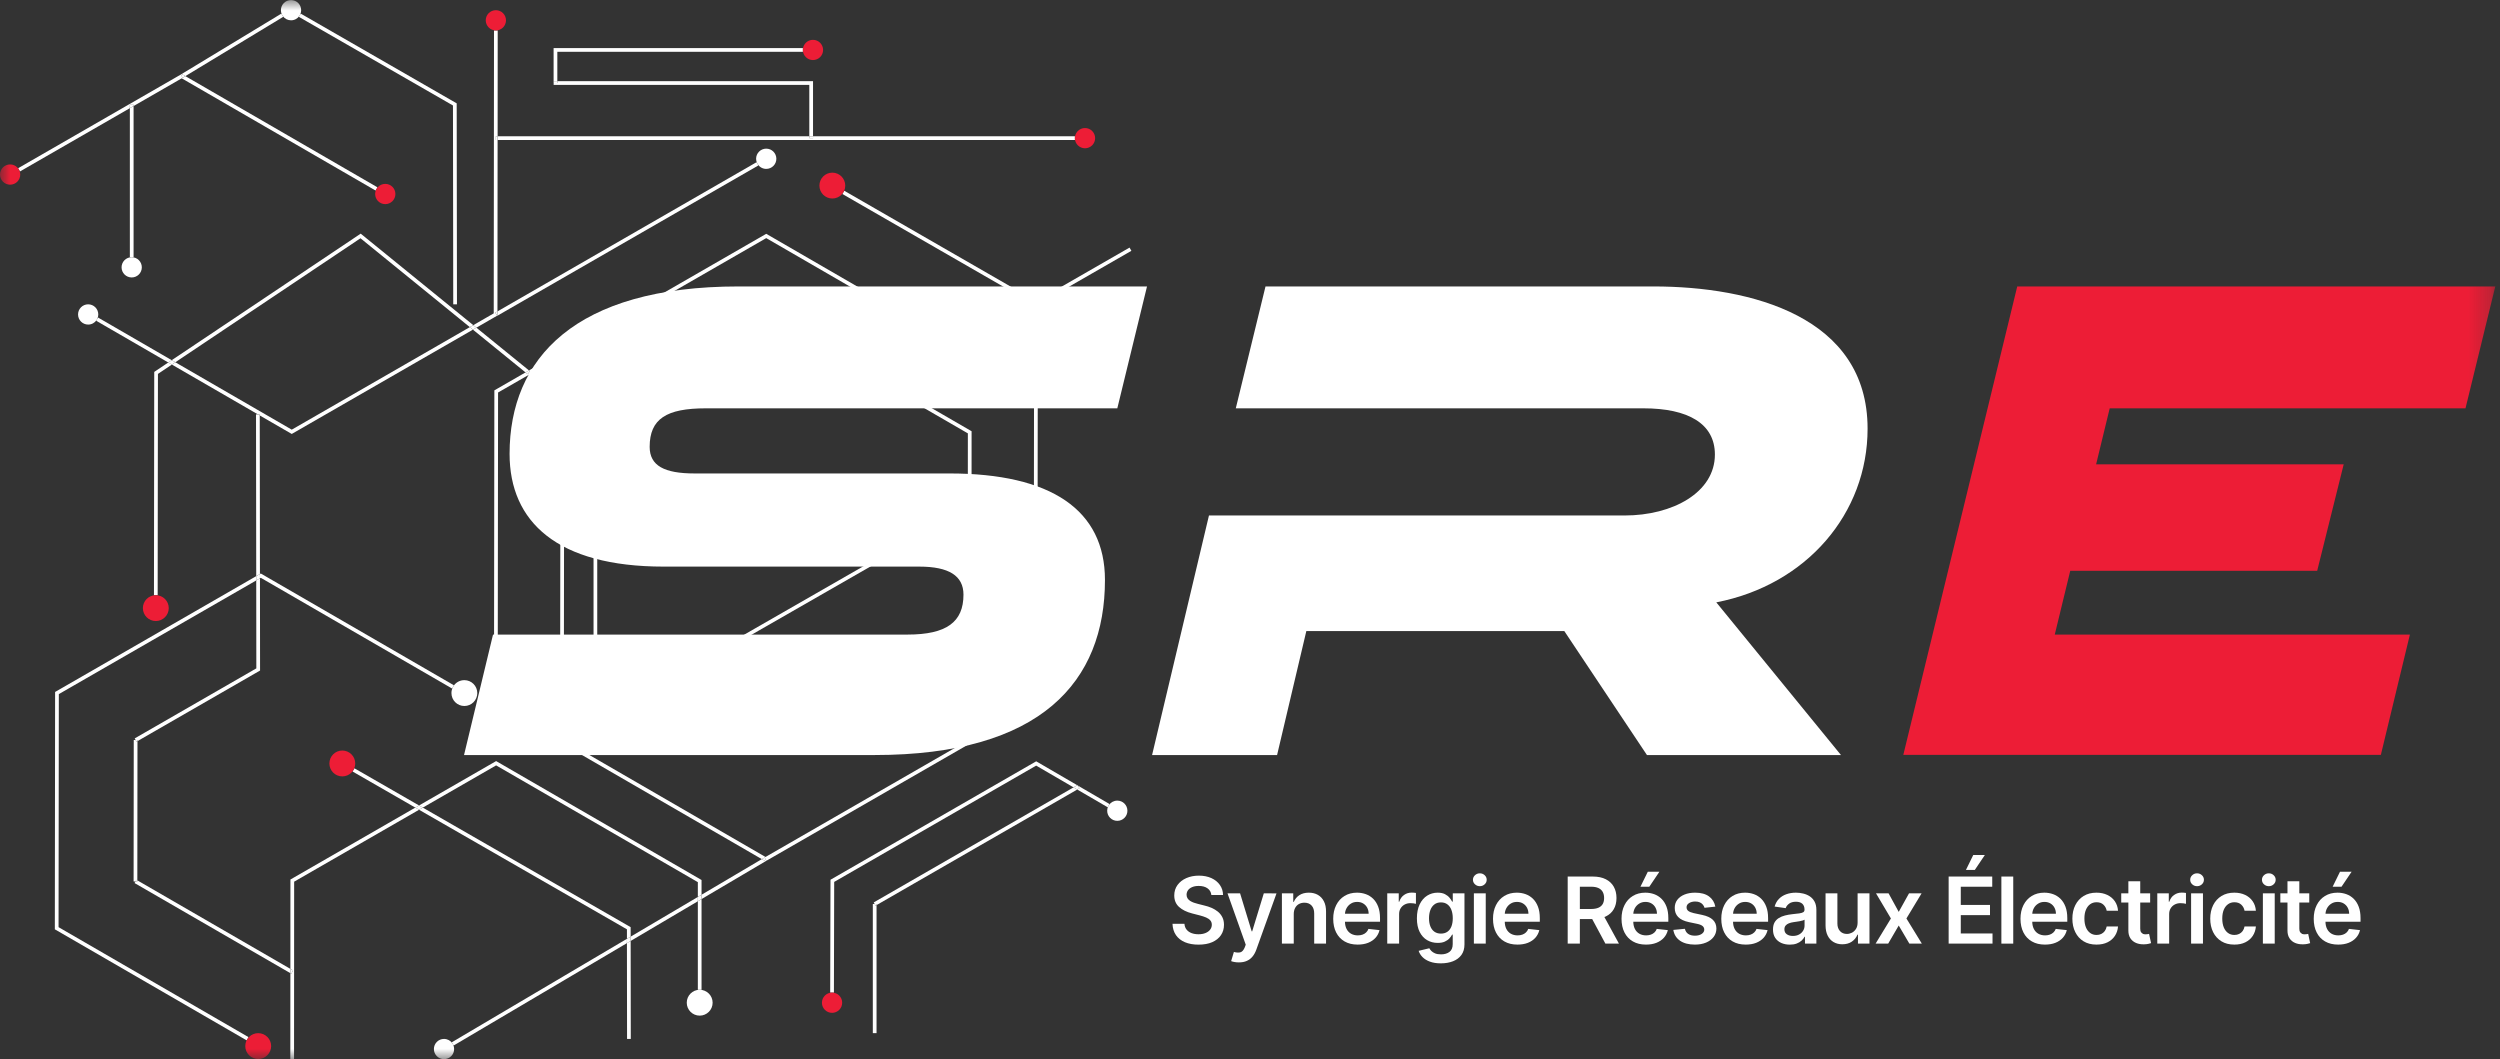
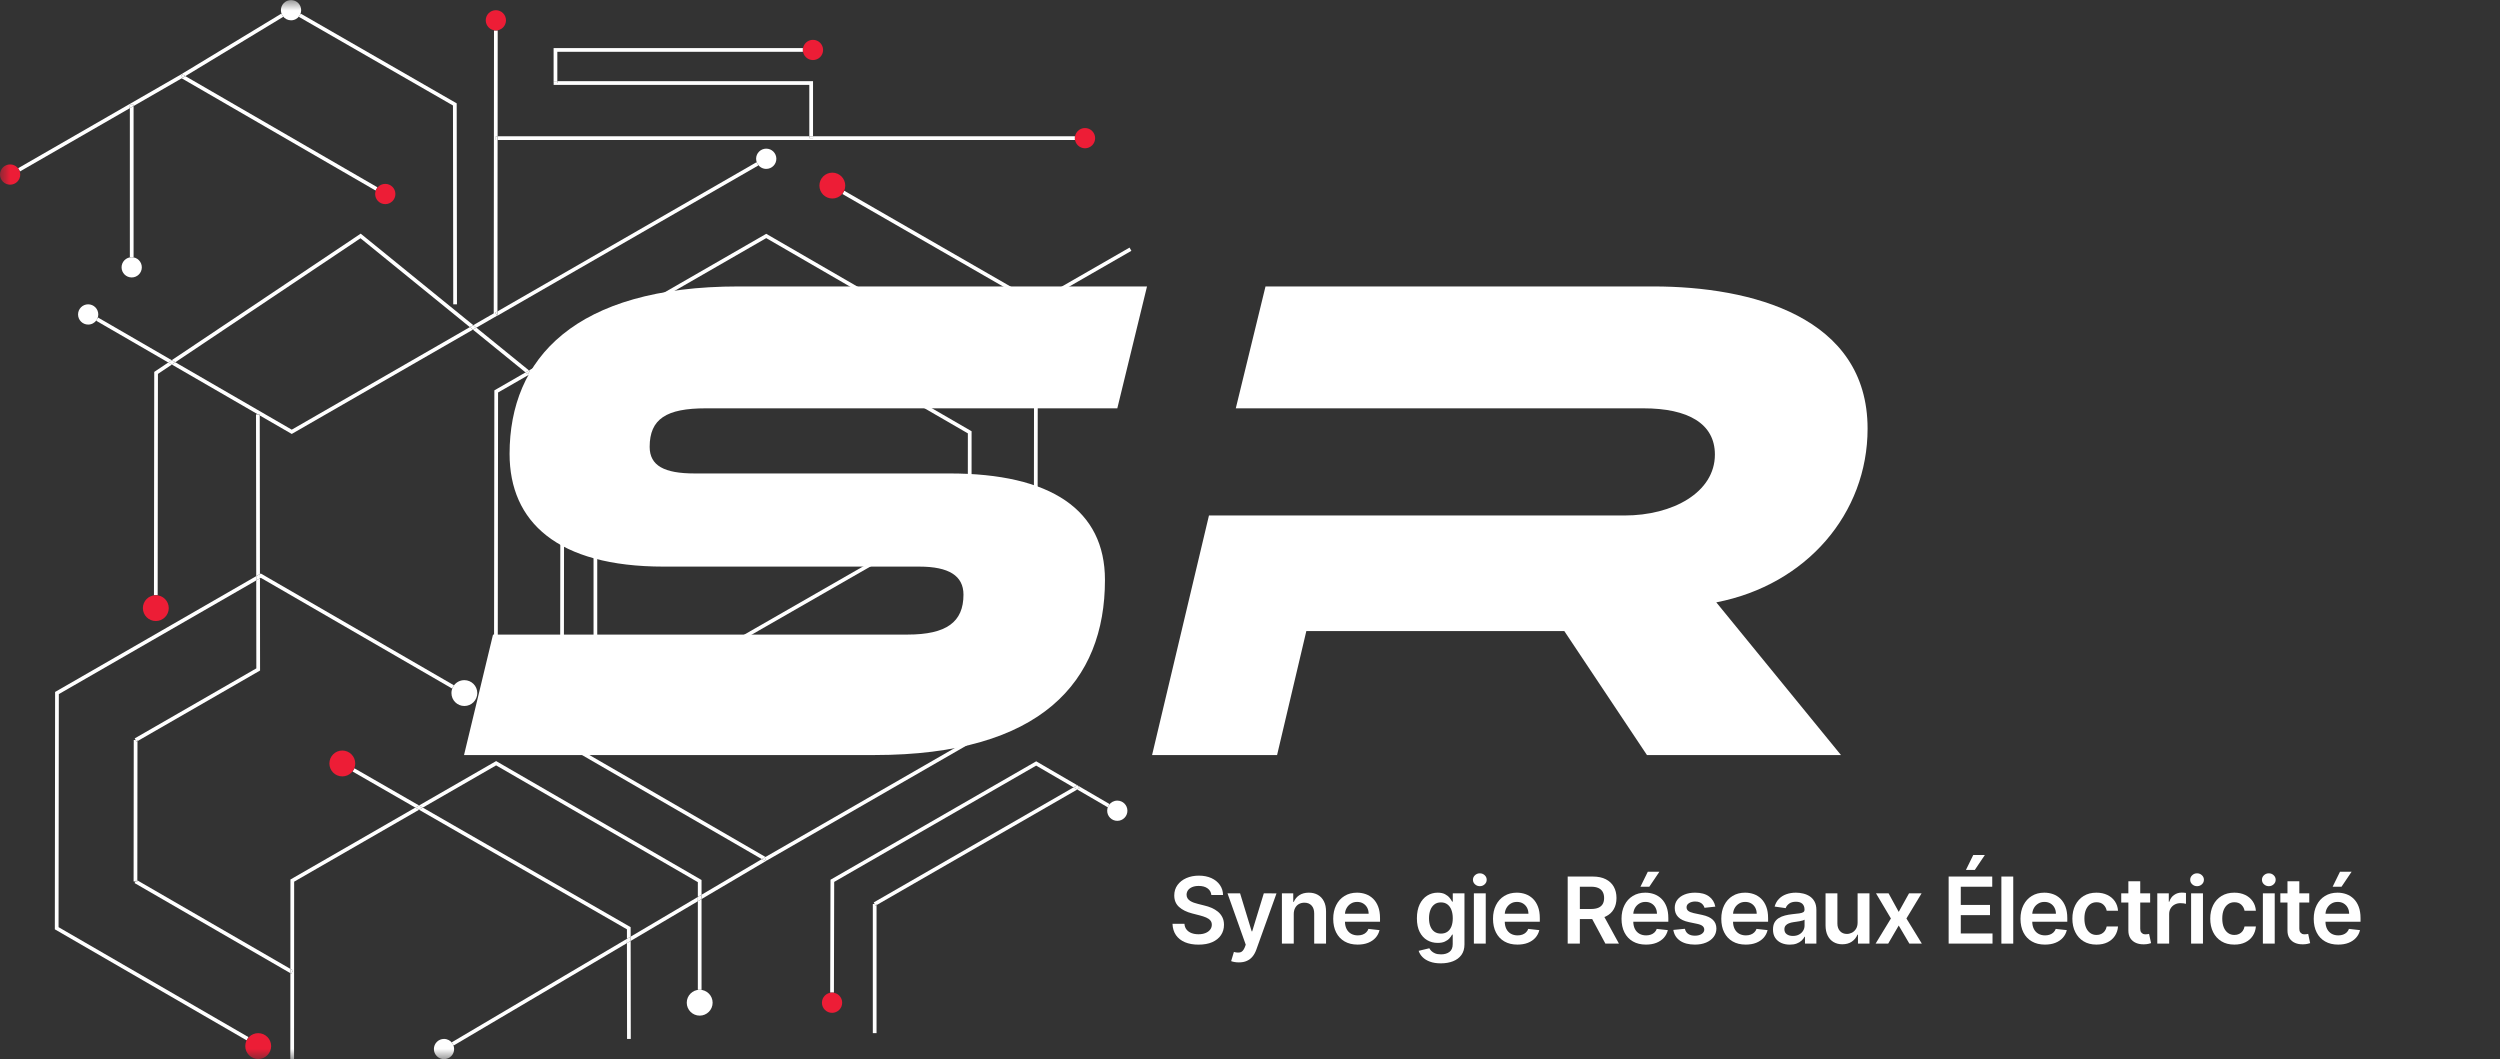
<svg xmlns="http://www.w3.org/2000/svg" width="118" height="50" viewBox="0 0 118 50" fill="none">
  <rect x="0" y="0" width="118" height="50" fill="#333333" stroke="none" />
  <g clip-path="url(#clip0_40_1017)">
    <g clip-path="url(#clip1_40_1017)">
      <g clip-path="url(#clip2_40_1017)">
        <mask id="mask0_40_1017" style="mask-type:luminance" maskUnits="userSpaceOnUse" x="0" y="0" width="118" height="50">
          <path d="M117.778 0.003H0V49.992H117.778V0.003Z" fill="white" />
        </mask>
        <g mask="url(#mask0_40_1017)">
          <path d="M36.176 40.627L36.177 40.626L36.132 40.551L36.088 40.475L35.958 40.551L23.316 33.233L23.334 18.425L24.805 17.578L24.904 17.659L25.015 17.522L24.968 17.484L36.166 11.036L48.982 18.454L48.965 33.263L36.176 40.627ZM26.704 34.991L36.132 40.449L48.789 33.161L48.806 18.556L36.166 11.239L23.509 18.526L23.492 33.132L26.528 34.889L26.484 34.915L26.572 35.067L26.704 34.991Z" fill="white" />
          <path d="M23.465 14.909L23.462 14.903L23.479 14.893L23.48 14.698L35.709 7.656L35.738 7.705C35.746 7.724 35.757 7.741 35.768 7.758L35.797 7.808L23.465 14.909Z" fill="white" />
          <path d="M17.728 8.994L8.577 3.697L6.305 5.005V4.947H6.129V5.106L0.943 8.092L0.855 7.94L8.533 3.519L8.531 3.52L8.623 3.67L8.749 3.593L17.816 8.842L17.728 8.994Z" fill="white" />
          <path d="M11.642 49.105L2.588 43.864L2.601 32.66L12.094 27.194L12.094 27.397L2.777 32.762L2.764 43.762L11.73 48.953L11.642 49.105ZM21.339 32.499L12.31 27.273L12.27 27.296L12.269 27.093L12.31 27.07L21.427 32.347L21.416 32.365C21.398 32.392 21.381 32.422 21.366 32.452L21.339 32.499Z" fill="white" />
          <path d="M39.361 46.85L39.185 46.849L39.199 41.524L48.908 35.934L50.847 37.063L50.671 37.164L48.907 36.137L39.374 41.626L39.361 46.85ZM52.282 38.103L50.846 37.266L50.95 37.206L50.878 37.081L52.37 37.951L52.348 37.989C52.331 38.013 52.316 38.038 52.304 38.065L52.282 38.103Z" fill="white" />
          <path d="M29.597 49.037L29.591 44.516L29.767 44.413L29.773 49.037L29.597 49.037ZM29.591 44.312L29.591 43.864L19.779 38.221L19.956 38.119L29.766 43.762L29.767 44.209L29.591 44.312ZM19.603 38.119L16.641 36.415L16.728 36.263L19.779 38.018L19.603 38.119Z" fill="white" />
          <path d="M7.442 28.093L7.267 28.093L7.28 17.554L7.943 17.11L8.112 17.208L7.455 17.648L7.442 28.093ZM24.805 17.578L22.322 15.56L22.485 15.466L24.968 17.484L24.805 17.578Z" fill="white" />
          <path d="M24.903 17.659L24.804 17.578L24.967 17.484L25.014 17.522L24.903 17.659Z" fill="white" />
          <path d="M8.275 17.099L8.105 17.001L17.025 11.028L22.339 15.347L22.176 15.441L17.015 11.246L8.275 17.099Z" fill="white" />
          <path d="M13.77 20.483L12.259 19.609V19.559L12.174 19.559L8.112 17.208L8.275 17.099L13.771 20.28L22.175 15.441L22.322 15.56L13.77 20.483ZM7.943 17.11L4.54 15.14L4.555 15.114C4.57 15.093 4.583 15.07 4.594 15.046L4.628 14.988L8.105 17.001L7.943 17.11ZM22.485 15.466L22.339 15.347L23.304 14.791L23.317 1.437H23.492L23.488 6.433H23.404V6.609H23.487L23.48 14.697L23.378 14.756L23.462 14.903L22.485 15.466Z" fill="white" />
          <path d="M23.462 14.903L23.378 14.756L23.48 14.698L23.48 14.893L23.462 14.903Z" fill="white" />
          <path d="M8.112 17.208L7.942 17.11L8.105 17.001L8.275 17.099L8.112 17.208ZM22.322 15.56L22.175 15.441L22.338 15.347L22.485 15.466L22.322 15.56Z" fill="white" />
          <path d="M6.305 12.14H6.129V5.106L6.305 5.005V12.14Z" fill="white" />
          <path d="M6.129 5.106V4.947H6.305V5.005L6.129 5.106Z" fill="white" />
          <path d="M48.907 14.423L39.761 9.157L39.848 9.004L48.907 14.22L53.314 11.686L53.402 11.838L48.907 14.423Z" fill="white" />
          <path d="M13.879 49.992H13.703L13.706 45.934L13.747 45.958L13.835 45.806L13.706 45.731L13.708 41.513L19.603 38.119L19.779 38.221L13.884 41.615L13.879 49.992ZM32.938 42.336V41.637L23.417 36.126L19.956 38.119L19.779 38.018L23.417 35.923L33.113 41.536V42.232L32.938 42.336Z" fill="white" />
          <path d="M19.779 38.221L19.602 38.119L19.779 38.018L19.955 38.119L19.779 38.221Z" fill="white" />
          <path d="M33.113 46.718H32.938V42.54L33.113 42.436V46.718Z" fill="white" />
          <path d="M26.616 31.029L26.44 31.029L26.453 20.331L36.163 14.741L45.859 20.354L45.854 31.029L45.679 31.029L45.681 24.102L45.81 24.028L45.723 23.875L45.681 23.899L45.683 20.455L36.162 14.944L28.146 19.56H28.015V19.635L26.629 20.433L26.616 31.029Z" fill="white" />
          <path d="M28.19 31.029H28.015V19.635L28.146 19.56H28.19V31.029Z" fill="white" />
          <path d="M28.015 19.635V19.56H28.146L28.015 19.635Z" fill="white" />
          <path d="M21.412 49.348L21.389 49.309C21.377 49.284 21.362 49.259 21.346 49.236L21.322 49.197L29.591 44.312L29.591 44.516L21.412 49.348ZM29.767 44.413L29.767 44.209L32.938 42.336V42.54L29.767 44.413Z" fill="white" />
          <path d="M29.591 44.516L29.591 44.312L29.766 44.209L29.767 44.413L29.591 44.516Z" fill="white" />
          <path d="M33.113 42.436V42.232L35.958 40.551L36.132 40.652L36.176 40.627L33.113 42.436Z" fill="white" />
          <path d="M36.132 40.652L35.958 40.551L36.088 40.475L36.132 40.551L36.177 40.626L36.177 40.627L36.132 40.652Z" fill="white" />
          <path d="M32.938 42.54V42.336L33.113 42.232V42.436L32.938 42.54Z" fill="white" />
          <path d="M6.49 34.98L6.49 34.929H6.402L6.358 34.852L12.099 31.547L12.094 27.397L12.27 27.296L12.275 31.649L6.49 34.98ZM12.094 27.194L12.084 19.56H12.174L12.26 19.609L12.269 27.093L12.094 27.194Z" fill="white" />
          <path d="M12.094 27.397L12.094 27.194L12.269 27.093L12.27 27.296L12.094 27.397Z" fill="white" />
          <path d="M12.259 19.609L12.174 19.56L12.259 19.559V19.609Z" fill="white" />
          <path d="M6.394 41.604L6.306 41.604L6.313 34.929H6.401L6.445 35.005L6.489 34.98L6.482 41.554L6.438 41.528L6.394 41.604Z" fill="white" />
          <path d="M6.445 35.005L6.401 34.929H6.489L6.489 34.98L6.445 35.005Z" fill="white" />
          <path d="M13.706 45.934L6.351 41.68L6.395 41.604H6.483V41.553L13.706 45.731L13.706 45.934Z" fill="white" />
          <path d="M13.748 45.958L13.706 45.934L13.706 45.731L13.836 45.806L13.748 45.958Z" fill="white" />
          <path d="M6.482 41.604H6.395L6.438 41.528L6.482 41.554V41.604Z" fill="white" />
          <path d="M26.704 34.991L26.528 34.89L45.681 23.899V24.102L26.704 34.991Z" fill="white" />
          <path d="M26.572 35.067L26.484 34.915L26.528 34.889L26.704 34.991L26.572 35.067Z" fill="white" />
          <path d="M45.681 24.102V23.899L45.722 23.875L45.81 24.027L45.681 24.102Z" fill="white" />
          <path d="M50.734 6.609H23.487L23.488 6.433H38.199V6.521H38.375V6.433H50.734V6.609Z" fill="white" />
          <path d="M23.487 6.609H23.404V6.433H23.488L23.487 6.609Z" fill="white" />
          <path d="M38.375 6.433H38.199V4.007H26.132V3.919H26.305V3.831H38.375V6.433Z" fill="white" />
          <path d="M38.199 6.521H38.375V6.433H38.199V6.521Z" fill="white" />
          <path d="M26.132 3.919H26.13V2.27H37.895V2.445H26.306V3.831H26.132V3.919Z" fill="white" />
          <path d="M26.132 3.919H26.305V3.831H26.132V3.919Z" fill="white" />
          <path d="M21.393 14.365L21.38 4.979L14.105 0.795L14.132 0.749C14.145 0.73 14.157 0.709 14.167 0.688L14.193 0.642L21.556 4.878L21.569 14.364L21.393 14.365Z" fill="white" />
          <path d="M7.965 28.703C7.965 29.04 7.691 29.313 7.354 29.313C7.017 29.313 6.744 29.04 6.744 28.703C6.744 28.366 7.017 28.093 7.354 28.093C7.691 28.093 7.965 28.366 7.965 28.703Z" fill="#ED1D36" />
          <path d="M12.798 49.375C12.798 49.712 12.524 49.986 12.187 49.986C11.85 49.986 11.577 49.712 11.577 49.375C11.577 49.038 11.85 48.765 12.187 48.765C12.524 48.765 12.798 49.038 12.798 49.375Z" fill="#ED1D36" />
          <path d="M39.896 8.76C39.896 9.097 39.623 9.37 39.286 9.37C38.949 9.37 38.676 9.097 38.676 8.76C38.676 8.423 38.949 8.149 39.286 8.149C39.623 8.149 39.896 8.423 39.896 8.76Z" fill="#ED1D36" />
          <path d="M18.663 9.157C18.663 9.421 18.449 9.635 18.185 9.635C17.921 9.635 17.707 9.421 17.707 9.157C17.707 8.893 17.921 8.679 18.185 8.679C18.449 8.679 18.663 8.893 18.663 9.157Z" fill="#ED1D36" />
          <path d="M33.025 47.938C32.688 47.938 32.415 47.665 32.415 47.328C32.415 46.99 32.688 46.717 33.025 46.717C33.362 46.717 33.636 46.99 33.636 47.328C33.636 47.665 33.362 47.938 33.025 47.938Z" fill="white" />
          <path d="M8.749 3.593L8.577 3.493L8.532 3.519L13.278 0.644L13.306 0.688C13.319 0.716 13.335 0.742 13.353 0.766L13.369 0.794L8.749 3.593Z" fill="white" />
          <path d="M8.622 3.67L8.531 3.52L8.532 3.519L8.577 3.493L8.749 3.593L8.622 3.67Z" fill="white" />
          <path d="M13.737 0.959C13.58 0.959 13.44 0.883 13.353 0.766L13.306 0.688C13.276 0.626 13.259 0.556 13.259 0.481C13.259 0.217 13.473 0.003 13.737 0.003C14.001 0.003 14.215 0.217 14.215 0.481C14.215 0.555 14.198 0.625 14.168 0.688L14.133 0.749C14.047 0.876 13.901 0.959 13.737 0.959Z" fill="white" />
          <path d="M14.132 0.749L14.167 0.688C14.157 0.709 14.145 0.73 14.132 0.749Z" fill="white" />
          <path d="M13.353 0.766C13.335 0.742 13.319 0.716 13.306 0.688L13.353 0.766Z" fill="white" />
          <path d="M23.883 0.959C23.883 1.223 23.669 1.437 23.405 1.437C23.141 1.437 22.927 1.223 22.927 0.959C22.927 0.695 23.141 0.481 23.405 0.481C23.669 0.481 23.883 0.695 23.883 0.959Z" fill="#ED1D36" />
          <path d="M6.216 13.096C5.952 13.096 5.738 12.882 5.738 12.618C5.738 12.354 5.952 12.14 6.216 12.14C6.48 12.14 6.694 12.354 6.694 12.618C6.694 12.882 6.48 13.096 6.216 13.096Z" fill="white" />
          <path d="M0.956 8.239C0.956 8.503 0.742 8.717 0.478 8.717C0.214 8.717 0 8.503 0 8.239C0 7.975 0.214 7.761 0.478 7.761C0.742 7.761 0.956 7.975 0.956 8.239Z" fill="#ED1D36" />
          <path d="M4.161 15.32C3.898 15.32 3.684 15.106 3.684 14.842C3.684 14.578 3.898 14.364 4.161 14.364C4.425 14.364 4.639 14.578 4.639 14.842C4.639 14.915 4.623 14.985 4.594 15.046L4.554 15.115C4.468 15.239 4.324 15.32 4.161 15.32Z" fill="white" />
          <path d="M4.555 15.115L4.594 15.046C4.583 15.07 4.57 15.093 4.555 15.115Z" fill="white" />
          <path d="M38.85 2.358C38.85 2.622 38.636 2.835 38.372 2.835C38.108 2.835 37.895 2.622 37.895 2.358C37.895 2.094 38.108 1.88 38.372 1.88C38.636 1.88 38.85 2.094 38.85 2.358Z" fill="#ED1D36" />
          <path d="M51.69 6.521C51.69 6.785 51.476 6.999 51.212 6.999C50.949 6.999 50.734 6.785 50.734 6.521C50.734 6.257 50.949 6.043 51.212 6.043C51.476 6.043 51.69 6.257 51.69 6.521Z" fill="#ED1D36" />
-           <path d="M27.006 31.506C27.006 31.77 26.793 31.984 26.529 31.984C26.265 31.984 26.051 31.77 26.051 31.506C26.051 31.243 26.265 31.029 26.529 31.029C26.793 31.029 27.006 31.243 27.006 31.506Z" fill="#ED1D36" />
          <path d="M28.581 31.506C28.581 31.77 28.367 31.984 28.103 31.984C27.839 31.984 27.625 31.77 27.625 31.506C27.625 31.243 27.839 31.029 28.103 31.029C28.367 31.029 28.581 31.243 28.581 31.506Z" fill="#ED1D36" />
          <path d="M20.957 49.992C20.693 49.992 20.48 49.778 20.48 49.514C20.48 49.251 20.693 49.037 20.957 49.037C21.117 49.037 21.259 49.115 21.346 49.236L21.389 49.309C21.419 49.371 21.435 49.441 21.435 49.514C21.435 49.778 21.221 49.992 20.957 49.992Z" fill="white" />
          <path d="M21.388 49.309L21.345 49.236C21.361 49.259 21.376 49.284 21.388 49.309Z" fill="white" />
          <path d="M39.751 47.328C39.751 47.592 39.537 47.806 39.273 47.806C39.009 47.806 38.795 47.592 38.795 47.328C38.795 47.064 39.009 46.85 39.273 46.85C39.537 46.85 39.751 47.064 39.751 47.328Z" fill="#ED1D36" />
          <path d="M52.737 38.744C52.473 38.744 52.259 38.53 52.259 38.267C52.259 38.195 52.275 38.126 52.303 38.065L52.348 37.989C52.434 37.868 52.576 37.789 52.737 37.789C53.001 37.789 53.214 38.003 53.214 38.267C53.214 38.53 53.001 38.744 52.737 38.744Z" fill="white" />
          <path d="M52.304 38.065C52.316 38.039 52.331 38.013 52.348 37.989L52.304 38.065Z" fill="white" />
          <path d="M21.918 33.323C21.581 33.323 21.308 33.05 21.308 32.713C21.308 32.62 21.329 32.531 21.366 32.452L21.416 32.365C21.526 32.206 21.71 32.103 21.918 32.103C22.255 32.103 22.528 32.376 22.528 32.713C22.528 33.05 22.255 33.323 21.918 33.323Z" fill="white" />
          <path d="M21.366 32.452C21.381 32.422 21.397 32.392 21.416 32.365L21.366 32.452Z" fill="white" />
          <path d="M36.166 7.972C36 7.972 35.854 7.887 35.768 7.758L35.738 7.705C35.706 7.641 35.688 7.57 35.688 7.494C35.688 7.23 35.903 7.016 36.166 7.016C36.43 7.016 36.644 7.23 36.644 7.494C36.644 7.758 36.43 7.972 36.166 7.972Z" fill="white" />
          <path d="M35.768 7.758C35.757 7.741 35.746 7.724 35.737 7.705L35.768 7.758Z" fill="white" />
          <path d="M16.767 36.035C16.767 36.373 16.494 36.646 16.157 36.646C15.82 36.646 15.547 36.373 15.547 36.035C15.547 35.698 15.82 35.425 16.157 35.425C16.494 35.425 16.767 35.698 16.767 36.035Z" fill="#ED1D36" />
          <path d="M41.373 48.765H41.197V42.67H41.285L41.329 42.747L41.373 42.721V48.765Z" fill="white" />
          <path d="M41.372 42.721V42.671H41.284L41.24 42.594L50.67 37.165L50.845 37.267L41.372 42.721ZM50.877 37.082L50.846 37.063L50.861 37.054L50.877 37.082Z" fill="white" />
          <path d="M50.846 37.266L50.671 37.164L50.847 37.063L50.878 37.082L50.95 37.207L50.846 37.266Z" fill="white" />
          <path d="M41.329 42.747L41.285 42.67H41.373V42.721L41.329 42.747Z" fill="white" />
          <path d="M44.815 22.347C49.608 22.347 52.154 24.067 52.154 27.373C52.154 32.167 49.146 35.638 41.277 35.638H21.902L23.271 29.952H42.831C44.682 29.952 45.476 29.357 45.476 28.067C45.476 27.174 44.782 26.744 43.393 26.744H31.326C26.3 26.744 24.052 24.629 24.052 21.422C24.052 16.926 27.127 13.52 34.863 13.52H54.139L52.737 19.273H33.309C31.458 19.273 30.664 19.769 30.664 21.091C30.664 21.984 31.359 22.347 32.78 22.347H44.815Z" fill="white" />
-           <path d="M112.376 35.631L113.747 29.952H96.985L97.715 26.943H109.371L110.622 21.918H98.936L99.578 19.273H116.371L117.778 13.52H95.214L89.836 35.631H112.376Z" fill="#ED1D36" />
          <path d="M57.176 42.244C57.162 42.109 57.101 42.004 56.995 41.929C56.888 41.853 56.75 41.816 56.58 41.816C56.46 41.816 56.358 41.834 56.272 41.87C56.187 41.906 56.121 41.955 56.076 42.016C56.031 42.078 56.008 42.149 56.006 42.228C56.006 42.294 56.021 42.352 56.051 42.4C56.082 42.448 56.124 42.489 56.176 42.523C56.228 42.556 56.287 42.584 56.351 42.607C56.415 42.63 56.48 42.649 56.544 42.664L56.841 42.739C56.961 42.766 57.076 42.804 57.187 42.851C57.297 42.899 57.397 42.959 57.485 43.031C57.573 43.103 57.643 43.19 57.694 43.292C57.746 43.394 57.772 43.514 57.772 43.65C57.772 43.836 57.724 43.999 57.629 44.14C57.534 44.28 57.398 44.39 57.219 44.469C57.04 44.548 56.824 44.587 56.57 44.587C56.324 44.587 56.111 44.549 55.93 44.473C55.749 44.397 55.608 44.285 55.506 44.139C55.405 43.992 55.35 43.815 55.342 43.604H55.906C55.914 43.715 55.948 43.806 56.008 43.879C56.068 43.953 56.146 44.007 56.242 44.043C56.339 44.079 56.446 44.097 56.566 44.097C56.69 44.097 56.8 44.079 56.894 44.041C56.989 44.003 57.063 43.951 57.116 43.883C57.17 43.816 57.197 43.737 57.198 43.646C57.197 43.563 57.173 43.495 57.125 43.441C57.078 43.387 57.012 43.342 56.927 43.305C56.842 43.269 56.743 43.236 56.63 43.207L56.269 43.114C56.008 43.047 55.803 42.945 55.652 42.809C55.5 42.672 55.425 42.491 55.425 42.264C55.425 42.078 55.476 41.914 55.577 41.774C55.679 41.634 55.817 41.525 55.993 41.447C56.167 41.37 56.366 41.33 56.588 41.33C56.812 41.33 57.009 41.37 57.179 41.447C57.348 41.525 57.482 41.633 57.578 41.77C57.675 41.908 57.725 42.066 57.728 42.244H57.176Z" fill="white" />
          <path d="M58.475 45.425C58.398 45.425 58.328 45.419 58.264 45.407C58.2 45.395 58.148 45.381 58.11 45.365L58.24 44.931C58.361 44.966 58.463 44.971 58.547 44.948C58.63 44.925 58.697 44.848 58.752 44.717L58.799 44.589L57.938 42.165H58.532L59.079 43.958H59.104L59.652 42.165L60.251 42.168L59.297 44.827C59.252 44.951 59.194 45.057 59.121 45.147C59.048 45.236 58.959 45.305 58.852 45.353C58.747 45.401 58.621 45.425 58.475 45.425Z" fill="white" />
          <path d="M61.065 43.148V44.539H60.506V42.165H61.041V42.568H61.068C61.123 42.436 61.21 42.33 61.33 42.252C61.451 42.173 61.599 42.134 61.776 42.134C61.941 42.134 62.083 42.169 62.205 42.239C62.327 42.309 62.422 42.411 62.489 42.544C62.557 42.677 62.59 42.838 62.589 43.028V44.539H62.03V43.114C62.03 42.956 61.989 42.831 61.907 42.742C61.825 42.652 61.712 42.607 61.568 42.607C61.47 42.607 61.383 42.629 61.307 42.671C61.231 42.714 61.172 42.776 61.13 42.856C61.087 42.937 61.065 43.034 61.065 43.148Z" fill="white" />
          <path d="M64.081 44.585C63.843 44.585 63.637 44.536 63.465 44.436C63.293 44.337 63.16 44.196 63.067 44.013C62.974 43.83 62.928 43.614 62.928 43.366C62.928 43.122 62.975 42.907 63.068 42.722C63.161 42.537 63.291 42.393 63.46 42.29C63.628 42.186 63.825 42.134 64.052 42.134C64.198 42.134 64.336 42.158 64.466 42.204C64.597 42.251 64.712 42.324 64.813 42.421C64.913 42.519 64.992 42.644 65.05 42.795C65.108 42.946 65.137 43.126 65.137 43.334V43.505H63.19V43.128H64.6C64.599 43.021 64.576 42.925 64.531 42.841C64.485 42.757 64.422 42.691 64.341 42.643C64.26 42.594 64.166 42.57 64.059 42.57C63.945 42.57 63.844 42.597 63.758 42.653C63.671 42.708 63.604 42.78 63.556 42.869C63.508 42.958 63.483 43.056 63.482 43.162V43.491C63.482 43.629 63.508 43.748 63.558 43.846C63.609 43.945 63.679 44.02 63.77 44.072C63.86 44.123 63.967 44.15 64.088 44.15C64.17 44.15 64.244 44.138 64.31 44.115C64.376 44.092 64.433 44.058 64.481 44.012C64.53 43.967 64.566 43.911 64.591 43.844L65.114 43.902C65.08 44.04 65.018 44.161 64.926 44.263C64.833 44.366 64.716 44.445 64.572 44.502C64.429 44.558 64.265 44.585 64.081 44.585Z" fill="white" />
-           <path d="M65.478 44.539V42.165H66.021V42.561H66.045C66.089 42.424 66.164 42.318 66.269 42.243C66.374 42.168 66.495 42.131 66.631 42.131L66.736 42.135L66.832 42.147V42.661C66.808 42.653 66.772 42.645 66.721 42.639C66.67 42.632 66.62 42.629 66.573 42.629C66.471 42.629 66.379 42.651 66.298 42.695C66.218 42.738 66.153 42.799 66.108 42.876C66.061 42.953 66.038 43.043 66.038 43.143V44.539H65.478Z" fill="white" />
          <path d="M68.013 44.066C68.132 44.066 68.233 44.037 68.316 43.98C68.399 43.922 68.463 43.839 68.506 43.731C68.549 43.623 68.571 43.493 68.571 43.341C68.571 43.192 68.549 43.061 68.507 42.949C68.464 42.836 68.401 42.749 68.318 42.687C68.235 42.624 68.134 42.593 68.013 42.593C67.888 42.593 67.784 42.625 67.701 42.691C67.617 42.755 67.554 42.844 67.512 42.957C67.47 43.07 67.449 43.198 67.449 43.341C67.449 43.487 67.47 43.614 67.513 43.723C67.555 43.831 67.619 43.916 67.703 43.976C67.787 44.036 67.891 44.066 68.013 44.066ZM68.008 45.47C67.807 45.47 67.635 45.443 67.491 45.389C67.347 45.336 67.23 45.264 67.142 45.174C67.055 45.085 66.994 44.987 66.96 44.879L67.464 44.758C67.487 44.8 67.52 44.843 67.563 44.888C67.607 44.932 67.665 44.97 67.739 45.001C67.813 45.031 67.906 45.046 68.018 45.046C68.176 45.046 68.308 45.008 68.412 44.932C68.516 44.855 68.568 44.732 68.568 44.563V44.112H68.54C68.511 44.17 68.469 44.23 68.414 44.29C68.359 44.351 68.286 44.402 68.196 44.443C68.106 44.485 67.993 44.505 67.857 44.505C67.674 44.505 67.51 44.462 67.362 44.376C67.214 44.29 67.096 44.161 67.009 43.99C66.922 43.819 66.878 43.603 66.878 43.344C66.878 43.084 66.922 42.864 67.009 42.684C67.096 42.504 67.214 42.367 67.362 42.274C67.511 42.181 67.676 42.134 67.858 42.134C67.998 42.134 68.112 42.158 68.202 42.204C68.292 42.251 68.364 42.308 68.418 42.373C68.472 42.438 68.512 42.5 68.54 42.557H68.571V42.165H69.123V44.578C69.123 44.777 69.074 44.943 68.978 45.075C68.881 45.208 68.749 45.306 68.58 45.372C68.412 45.437 68.222 45.47 68.008 45.47Z" fill="white" />
          <path d="M69.567 44.539V42.165H70.127V44.539H69.567ZM69.848 41.828C69.758 41.828 69.683 41.798 69.619 41.739C69.555 41.68 69.523 41.609 69.523 41.525C69.523 41.441 69.556 41.368 69.619 41.31C69.684 41.25 69.76 41.221 69.848 41.221C69.937 41.221 70.013 41.25 70.077 41.31C70.14 41.368 70.172 41.441 70.172 41.525C70.172 41.609 70.14 41.68 70.077 41.739C70.013 41.798 69.937 41.828 69.848 41.828Z" fill="white" />
          <path d="M71.623 44.585C71.385 44.585 71.179 44.536 71.007 44.436C70.835 44.337 70.702 44.196 70.609 44.013C70.516 43.83 70.47 43.614 70.47 43.366C70.47 43.122 70.517 42.907 70.61 42.722C70.703 42.537 70.834 42.393 71.002 42.29C71.17 42.186 71.367 42.134 71.594 42.134C71.74 42.134 71.878 42.158 72.008 42.204C72.139 42.251 72.254 42.324 72.355 42.421C72.455 42.519 72.534 42.644 72.592 42.795C72.65 42.946 72.679 43.126 72.679 43.334V43.505H70.733V43.128H72.142C72.141 43.021 72.118 42.925 72.073 42.841C72.027 42.757 71.964 42.691 71.884 42.643C71.803 42.594 71.708 42.57 71.601 42.57C71.487 42.57 71.386 42.597 71.3 42.653C71.213 42.708 71.146 42.78 71.098 42.869C71.05 42.958 71.026 43.056 71.025 43.162V43.491C71.025 43.629 71.05 43.748 71.1 43.846C71.151 43.945 71.222 44.02 71.312 44.072C71.403 44.123 71.51 44.15 71.63 44.15C71.712 44.15 71.786 44.138 71.852 44.115C71.918 44.092 71.975 44.058 72.023 44.012C72.072 43.967 72.108 43.911 72.133 43.844L72.656 43.902C72.622 44.04 72.56 44.161 72.468 44.263C72.376 44.366 72.258 44.445 72.114 44.502C71.971 44.558 71.807 44.585 71.623 44.585Z" fill="white" />
          <path d="M75.63 43.105L76.414 44.539H75.774L75.004 43.105H75.63ZM73.995 44.539V41.373H75.182C75.425 41.373 75.629 41.416 75.795 41.501C75.96 41.585 76.086 41.703 76.171 41.855C76.256 42.007 76.298 42.184 76.298 42.386C76.298 42.589 76.256 42.765 76.169 42.914C76.083 43.063 75.957 43.178 75.79 43.258C75.623 43.34 75.417 43.38 75.174 43.38H74.329V42.904H75.097C75.24 42.904 75.356 42.884 75.447 42.844C75.537 42.804 75.604 42.746 75.648 42.67C75.692 42.593 75.714 42.498 75.714 42.386C75.714 42.274 75.692 42.178 75.648 42.098C75.603 42.018 75.536 41.957 75.445 41.915C75.354 41.873 75.237 41.853 75.094 41.853H74.569V44.539H73.995Z" fill="white" />
          <path d="M77.429 41.853L77.776 41.147H78.323L77.848 41.853H77.429ZM77.689 44.585C77.451 44.585 77.246 44.536 77.073 44.436C76.901 44.337 76.768 44.196 76.675 44.013C76.582 43.83 76.536 43.614 76.536 43.366C76.536 43.122 76.583 42.907 76.676 42.722C76.769 42.537 76.9 42.393 77.068 42.29C77.236 42.186 77.433 42.134 77.66 42.134C77.806 42.134 77.945 42.158 78.075 42.204C78.206 42.251 78.321 42.324 78.421 42.421C78.522 42.519 78.601 42.644 78.659 42.795C78.716 42.946 78.745 43.126 78.745 43.334V43.505H76.799V43.128H78.209C78.207 43.021 78.184 42.925 78.139 42.841C78.094 42.757 78.031 42.691 77.95 42.643C77.869 42.594 77.775 42.57 77.668 42.57C77.553 42.57 77.453 42.597 77.366 42.653C77.279 42.708 77.212 42.78 77.164 42.869C77.117 42.958 77.092 43.056 77.091 43.162V43.491C77.091 43.629 77.117 43.748 77.167 43.846C77.217 43.945 77.288 44.02 77.379 44.072C77.469 44.124 77.575 44.15 77.697 44.15C77.778 44.15 77.852 44.138 77.918 44.115C77.984 44.092 78.041 44.058 78.09 44.012C78.138 43.967 78.175 43.911 78.199 43.844L78.722 43.902C78.689 44.041 78.626 44.161 78.534 44.263C78.441 44.366 78.324 44.445 78.18 44.502C78.037 44.558 77.874 44.585 77.689 44.585Z" fill="white" />
          <path d="M80.963 42.793L80.453 42.848C80.439 42.797 80.414 42.748 80.378 42.703C80.343 42.658 80.296 42.621 80.235 42.593C80.175 42.565 80.103 42.551 80.016 42.551C79.9 42.551 79.802 42.577 79.723 42.627C79.644 42.677 79.605 42.743 79.606 42.823C79.605 42.892 79.631 42.949 79.682 42.992C79.735 43.035 79.821 43.071 79.942 43.099L80.347 43.185C80.571 43.234 80.739 43.31 80.848 43.416C80.958 43.521 81.013 43.658 81.014 43.828C81.013 43.978 80.97 44.109 80.884 44.223C80.798 44.337 80.678 44.426 80.526 44.49C80.373 44.554 80.198 44.585 80 44.585C79.71 44.585 79.476 44.525 79.299 44.403C79.121 44.28 79.016 44.11 78.981 43.892L79.527 43.839C79.552 43.947 79.604 44.027 79.685 44.082C79.766 44.136 79.87 44.164 79.999 44.164C80.131 44.164 80.239 44.136 80.319 44.082C80.4 44.027 80.441 43.96 80.441 43.879C80.441 43.811 80.415 43.755 80.363 43.71C80.311 43.667 80.23 43.632 80.121 43.609L79.716 43.524C79.488 43.476 79.319 43.396 79.21 43.283C79.101 43.17 79.047 43.027 79.048 42.855C79.047 42.708 79.087 42.581 79.168 42.473C79.249 42.366 79.362 42.282 79.507 42.223C79.651 42.164 79.819 42.134 80.008 42.134C80.286 42.134 80.505 42.193 80.666 42.312C80.826 42.43 80.925 42.591 80.963 42.793Z" fill="white" />
          <path d="M82.398 44.585C82.16 44.585 81.954 44.536 81.782 44.436C81.61 44.337 81.477 44.196 81.384 44.013C81.291 43.83 81.245 43.614 81.245 43.366C81.245 43.122 81.291 42.907 81.385 42.722C81.478 42.537 81.609 42.393 81.777 42.29C81.945 42.186 82.142 42.134 82.369 42.134C82.514 42.134 82.653 42.158 82.783 42.204C82.914 42.251 83.029 42.324 83.13 42.421C83.23 42.519 83.31 42.644 83.367 42.795C83.425 42.946 83.454 43.126 83.454 43.334V43.505H81.508V43.128H82.917C82.916 43.021 82.893 42.925 82.848 42.841C82.802 42.757 82.74 42.691 82.659 42.643C82.578 42.594 82.484 42.57 82.376 42.57C82.262 42.57 82.162 42.597 82.075 42.653C81.988 42.708 81.921 42.78 81.873 42.869C81.825 42.958 81.801 43.056 81.799 43.162V43.491C81.799 43.629 81.825 43.748 81.875 43.846C81.926 43.945 81.997 44.02 82.087 44.072C82.178 44.123 82.284 44.15 82.406 44.15C82.487 44.15 82.561 44.138 82.627 44.115C82.693 44.092 82.75 44.058 82.798 44.012C82.847 43.967 82.883 43.911 82.908 43.844L83.43 43.902C83.397 44.04 83.335 44.161 83.243 44.263C83.15 44.366 83.033 44.445 82.889 44.502C82.746 44.558 82.583 44.585 82.398 44.585Z" fill="white" />
          <path d="M84.624 44.176C84.737 44.176 84.834 44.154 84.916 44.109C84.999 44.064 85.062 44.005 85.107 43.93C85.153 43.856 85.175 43.775 85.175 43.688V43.408C85.157 43.422 85.127 43.436 85.085 43.448C85.044 43.461 84.998 43.472 84.946 43.481C84.894 43.49 84.843 43.498 84.793 43.505C84.743 43.513 84.699 43.519 84.662 43.524C84.578 43.535 84.503 43.554 84.437 43.58C84.371 43.605 84.319 43.641 84.281 43.687C84.243 43.733 84.224 43.791 84.224 43.864C84.224 43.967 84.261 44.044 84.337 44.097C84.412 44.15 84.508 44.176 84.624 44.176ZM84.479 44.587C84.329 44.587 84.193 44.56 84.073 44.506C83.954 44.452 83.859 44.372 83.789 44.266C83.719 44.16 83.685 44.029 83.685 43.873C83.685 43.739 83.71 43.628 83.758 43.541C83.808 43.453 83.876 43.383 83.961 43.331C84.047 43.278 84.143 43.238 84.251 43.211C84.359 43.184 84.47 43.163 84.586 43.151C84.725 43.137 84.837 43.124 84.924 43.112C85.011 43.1 85.074 43.081 85.114 43.056C85.153 43.031 85.173 42.992 85.173 42.938V42.928C85.173 42.812 85.138 42.722 85.07 42.658C85.001 42.594 84.901 42.562 84.771 42.562C84.634 42.562 84.526 42.592 84.446 42.652C84.366 42.712 84.312 42.782 84.284 42.864L83.762 42.79C83.803 42.645 83.871 42.524 83.966 42.427C84.061 42.33 84.176 42.257 84.314 42.208C84.451 42.159 84.602 42.134 84.768 42.134C84.882 42.134 84.996 42.148 85.11 42.175C85.223 42.201 85.326 42.245 85.42 42.306C85.514 42.368 85.589 42.451 85.647 42.556C85.704 42.661 85.733 42.793 85.733 42.95V44.539H85.195V44.213H85.176C85.142 44.279 85.094 44.341 85.033 44.398C84.972 44.455 84.895 44.501 84.803 44.535C84.711 44.57 84.603 44.587 84.479 44.587Z" fill="white" />
          <path d="M87.679 43.541V42.165H88.239V44.539H87.696V44.117H87.671C87.618 44.25 87.53 44.359 87.408 44.444C87.286 44.528 87.135 44.57 86.957 44.57C86.801 44.57 86.664 44.535 86.545 44.466C86.427 44.397 86.333 44.295 86.266 44.161C86.2 44.028 86.166 43.866 86.166 43.677V42.165H86.725V43.59C86.725 43.74 86.767 43.86 86.849 43.949C86.931 44.037 87.039 44.082 87.174 44.082C87.256 44.082 87.336 44.061 87.413 44.022C87.49 43.981 87.554 43.921 87.604 43.841C87.654 43.761 87.679 43.661 87.679 43.541Z" fill="white" />
          <path d="M89.14 42.165L89.62 43.041L90.106 42.165H90.699L89.983 43.352L90.711 44.539H90.122L89.62 43.685L89.122 44.539H88.528L89.251 43.352L88.547 42.165H89.14Z" fill="white" />
          <path d="M92.792 41.061L93.138 40.355H93.686L93.211 41.061H92.792ZM91.976 44.539V41.373H94.034V41.854H92.549V42.714H93.928V43.194H92.549V44.059H94.047V44.539H91.976Z" fill="white" />
          <path d="M95.025 41.373V44.539H94.465V41.373H95.025Z" fill="white" />
          <path d="M96.52 44.585C96.283 44.585 96.077 44.536 95.905 44.436C95.732 44.337 95.599 44.196 95.506 44.013C95.414 43.83 95.367 43.614 95.367 43.366C95.367 43.122 95.414 42.907 95.507 42.722C95.601 42.537 95.731 42.393 95.899 42.29C96.067 42.186 96.264 42.134 96.491 42.134C96.637 42.134 96.776 42.158 96.906 42.204C97.037 42.251 97.152 42.324 97.253 42.421C97.353 42.519 97.432 42.644 97.49 42.795C97.547 42.946 97.576 43.126 97.576 43.334V43.505H95.63V43.128H97.04C97.039 43.021 97.016 42.925 96.97 42.841C96.925 42.757 96.862 42.691 96.781 42.643C96.7 42.594 96.606 42.57 96.499 42.57C96.384 42.57 96.284 42.597 96.198 42.653C96.111 42.708 96.043 42.78 95.996 42.869C95.948 42.958 95.924 43.056 95.922 43.162V43.491C95.922 43.629 95.948 43.748 95.998 43.846C96.048 43.945 96.119 44.02 96.21 44.072C96.3 44.123 96.407 44.15 96.528 44.15C96.61 44.15 96.683 44.138 96.749 44.115C96.815 44.092 96.872 44.058 96.921 44.012C96.969 43.967 97.006 43.911 97.031 43.844L97.553 43.902C97.52 44.04 97.457 44.161 97.365 44.263C97.273 44.366 97.156 44.445 97.012 44.502C96.868 44.558 96.705 44.585 96.52 44.585Z" fill="white" />
          <path d="M98.954 44.585C98.717 44.585 98.514 44.534 98.344 44.429C98.174 44.325 98.044 44.181 97.954 43.998C97.862 43.814 97.816 43.602 97.816 43.361C97.816 43.121 97.862 42.907 97.955 42.722C98.049 42.537 98.18 42.393 98.349 42.29C98.518 42.186 98.719 42.134 98.951 42.134C99.143 42.134 99.314 42.169 99.463 42.24C99.612 42.311 99.731 42.41 99.82 42.539C99.908 42.667 99.959 42.817 99.971 42.987H99.436C99.415 42.873 99.363 42.777 99.282 42.701C99.201 42.624 99.094 42.586 98.959 42.586C98.844 42.586 98.743 42.616 98.657 42.678C98.571 42.739 98.504 42.827 98.456 42.941C98.407 43.055 98.384 43.193 98.384 43.352C98.384 43.514 98.407 43.652 98.455 43.769C98.502 43.885 98.569 43.974 98.655 44.036C98.741 44.099 98.842 44.13 98.959 44.13C99.041 44.13 99.115 44.114 99.18 44.082C99.246 44.051 99.301 44.005 99.345 43.946C99.389 43.886 99.42 43.813 99.436 43.728H99.971C99.958 43.896 99.908 44.044 99.823 44.174C99.737 44.303 99.621 44.404 99.474 44.477C99.326 44.55 99.153 44.585 98.954 44.585Z" fill="white" />
          <path d="M100.459 41.596H101.019V43.825C101.019 43.9 101.031 43.958 101.053 43.998L101.146 44.079C101.183 44.093 101.226 44.1 101.273 44.1L101.369 44.092L101.436 44.079L101.531 44.516C101.501 44.526 101.458 44.538 101.403 44.55C101.348 44.563 101.28 44.57 101.201 44.572C101.061 44.576 100.935 44.555 100.823 44.508C100.711 44.461 100.621 44.388 100.556 44.289C100.49 44.19 100.458 44.066 100.459 43.918V41.596ZM101.487 42.165V42.598H100.122V42.165H101.487Z" fill="white" />
          <path d="M101.824 44.539V42.165H102.367V42.561H102.391C102.435 42.424 102.509 42.318 102.615 42.243C102.721 42.168 102.841 42.131 102.977 42.131L103.082 42.135L103.178 42.147V42.661C103.154 42.653 103.117 42.645 103.067 42.639C103.016 42.632 102.966 42.629 102.919 42.629C102.817 42.629 102.725 42.651 102.644 42.695C102.563 42.738 102.499 42.799 102.454 42.876C102.407 42.953 102.384 43.043 102.384 43.143V44.539H101.824Z" fill="white" />
          <path d="M103.42 44.539V42.165H103.98V44.539H103.42ZM103.701 41.828C103.612 41.828 103.535 41.798 103.472 41.739C103.408 41.68 103.377 41.609 103.377 41.525C103.377 41.441 103.409 41.368 103.473 41.31C103.536 41.25 103.613 41.221 103.701 41.221C103.79 41.221 103.866 41.25 103.93 41.31C103.993 41.368 104.025 41.441 104.025 41.525C104.025 41.609 103.993 41.68 103.93 41.739C103.866 41.798 103.79 41.828 103.701 41.828Z" fill="white" />
          <path d="M105.461 44.585C105.223 44.585 105.02 44.534 104.851 44.429C104.681 44.325 104.551 44.181 104.46 43.998C104.369 43.814 104.323 43.602 104.323 43.361C104.323 43.121 104.37 42.907 104.462 42.722C104.555 42.537 104.686 42.393 104.856 42.29C105.026 42.186 105.226 42.134 105.458 42.134C105.65 42.134 105.821 42.169 105.97 42.24C106.119 42.311 106.238 42.41 106.326 42.539C106.415 42.667 106.466 42.817 106.478 42.987H105.943C105.922 42.873 105.87 42.777 105.789 42.701C105.708 42.624 105.6 42.586 105.465 42.586C105.351 42.586 105.25 42.616 105.164 42.678C105.078 42.739 105.011 42.827 104.962 42.941C104.915 43.055 104.891 43.193 104.891 43.352C104.891 43.514 104.914 43.652 104.961 43.769C105.009 43.885 105.076 43.974 105.161 44.036C105.248 44.099 105.349 44.13 105.465 44.13C105.548 44.13 105.622 44.114 105.687 44.082C105.753 44.051 105.808 44.005 105.852 43.946C105.896 43.886 105.927 43.813 105.943 43.728H106.478C106.465 43.896 106.415 44.044 106.329 44.174C106.244 44.303 106.127 44.404 105.98 44.477C105.833 44.55 105.66 44.585 105.461 44.585Z" fill="white" />
          <path d="M106.808 44.539V42.165H107.367V44.539H106.808ZM107.089 41.828C106.999 41.828 106.923 41.798 106.859 41.739C106.795 41.68 106.764 41.609 106.764 41.525C106.764 41.441 106.796 41.368 106.86 41.31C106.924 41.25 107 41.221 107.089 41.221C107.177 41.221 107.253 41.25 107.317 41.31C107.38 41.368 107.412 41.441 107.412 41.525C107.412 41.609 107.38 41.68 107.317 41.739C107.253 41.798 107.177 41.828 107.089 41.828Z" fill="white" />
          <path d="M107.969 41.596H108.528V43.825C108.528 43.9 108.54 43.958 108.563 43.998L108.655 44.079C108.693 44.093 108.735 44.1 108.782 44.1L108.878 44.092L108.946 44.079L109.04 44.516C109.01 44.526 108.967 44.538 108.913 44.55C108.857 44.563 108.79 44.57 108.71 44.572C108.57 44.576 108.444 44.555 108.332 44.508C108.22 44.461 108.131 44.388 108.066 44.289C108 44.19 107.968 44.066 107.969 43.918V41.596ZM108.997 42.165V42.598H107.632V42.165H108.997Z" fill="white" />
          <path d="M110.101 41.853L110.447 41.147H110.995L110.52 41.853H110.101ZM110.361 44.585C110.123 44.585 109.917 44.536 109.745 44.436C109.572 44.337 109.439 44.196 109.347 44.013C109.254 43.83 109.208 43.614 109.208 43.366C109.208 43.122 109.254 42.907 109.348 42.722C109.441 42.537 109.571 42.393 109.74 42.29C109.908 42.186 110.105 42.134 110.332 42.134C110.477 42.134 110.616 42.158 110.746 42.204C110.877 42.251 110.993 42.324 111.093 42.421C111.193 42.519 111.273 42.644 111.33 42.795C111.388 42.946 111.417 43.126 111.417 43.334V43.505H109.47V43.128H110.88C110.879 43.021 110.856 42.925 110.81 42.841C110.766 42.757 110.702 42.691 110.622 42.643C110.541 42.594 110.447 42.57 110.339 42.57C110.225 42.57 110.124 42.597 110.038 42.653C109.951 42.708 109.884 42.78 109.836 42.869C109.788 42.958 109.764 43.056 109.762 43.162V43.491C109.762 43.629 109.788 43.748 109.838 43.846C109.889 43.945 109.96 44.02 110.05 44.072C110.141 44.124 110.247 44.15 110.369 44.15C110.45 44.15 110.524 44.138 110.59 44.115C110.656 44.092 110.713 44.058 110.761 44.012C110.809 43.967 110.846 43.911 110.871 43.844L111.393 43.902C111.36 44.041 111.298 44.161 111.205 44.263C111.113 44.366 110.996 44.445 110.852 44.502C110.709 44.558 110.546 44.585 110.361 44.585Z" fill="white" />
          <path d="M86.894 35.638H77.736L73.835 29.786H61.659L60.278 35.638H54.378L57.063 24.331H76.678C78.959 24.331 80.943 23.24 80.943 21.455C80.943 20 79.687 19.273 77.571 19.273H58.329L59.732 13.52H78.034C82.662 13.52 88.15 14.942 88.15 20.232C88.15 24.232 85.274 27.604 81.009 28.431C86.894 35.638 86.894 35.638 86.894 35.638Z" fill="white" />
        </g>
      </g>
    </g>
  </g>
  <defs>
    <clipPath id="clip0_40_1017">
      <rect width="117.89" height="50" fill="white" />
    </clipPath>
    <clipPath id="clip1_40_1017">
      <rect width="117.89" height="50" fill="white" />
    </clipPath>
    <clipPath id="clip2_40_1017">
      <rect width="117.89" height="49.993" fill="white" transform="translate(0 0.003)" />
    </clipPath>
  </defs>
</svg>